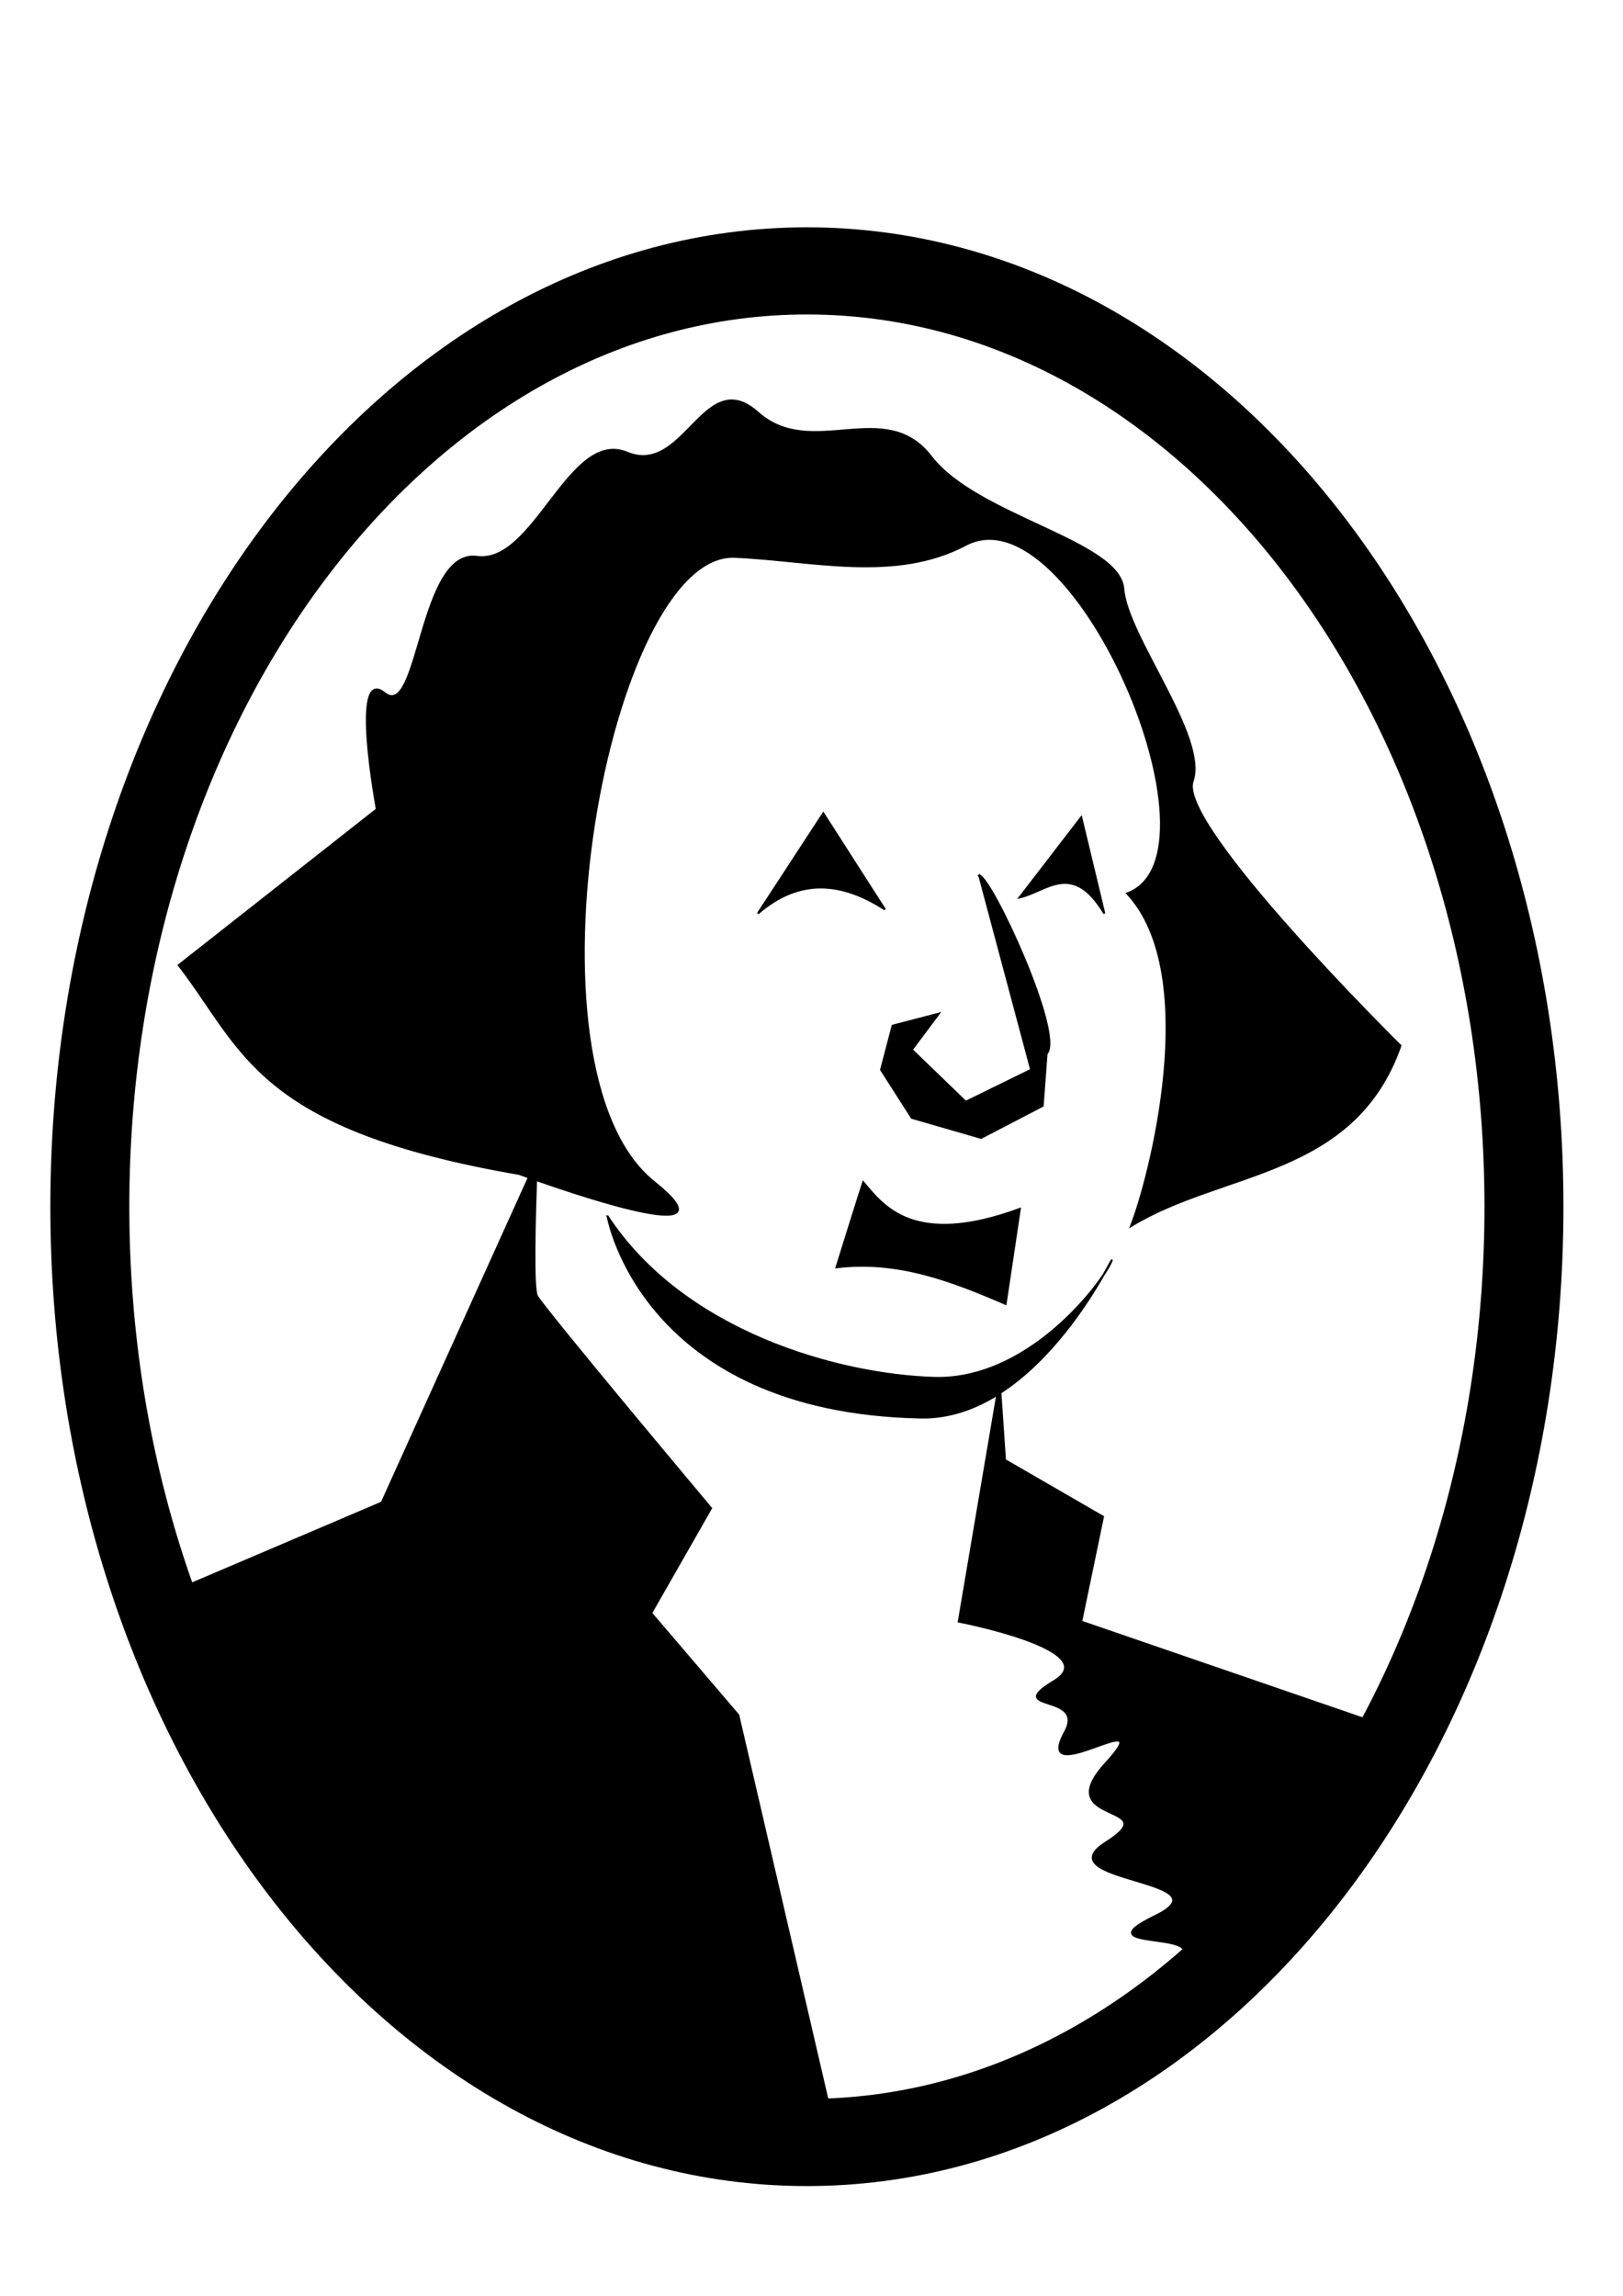
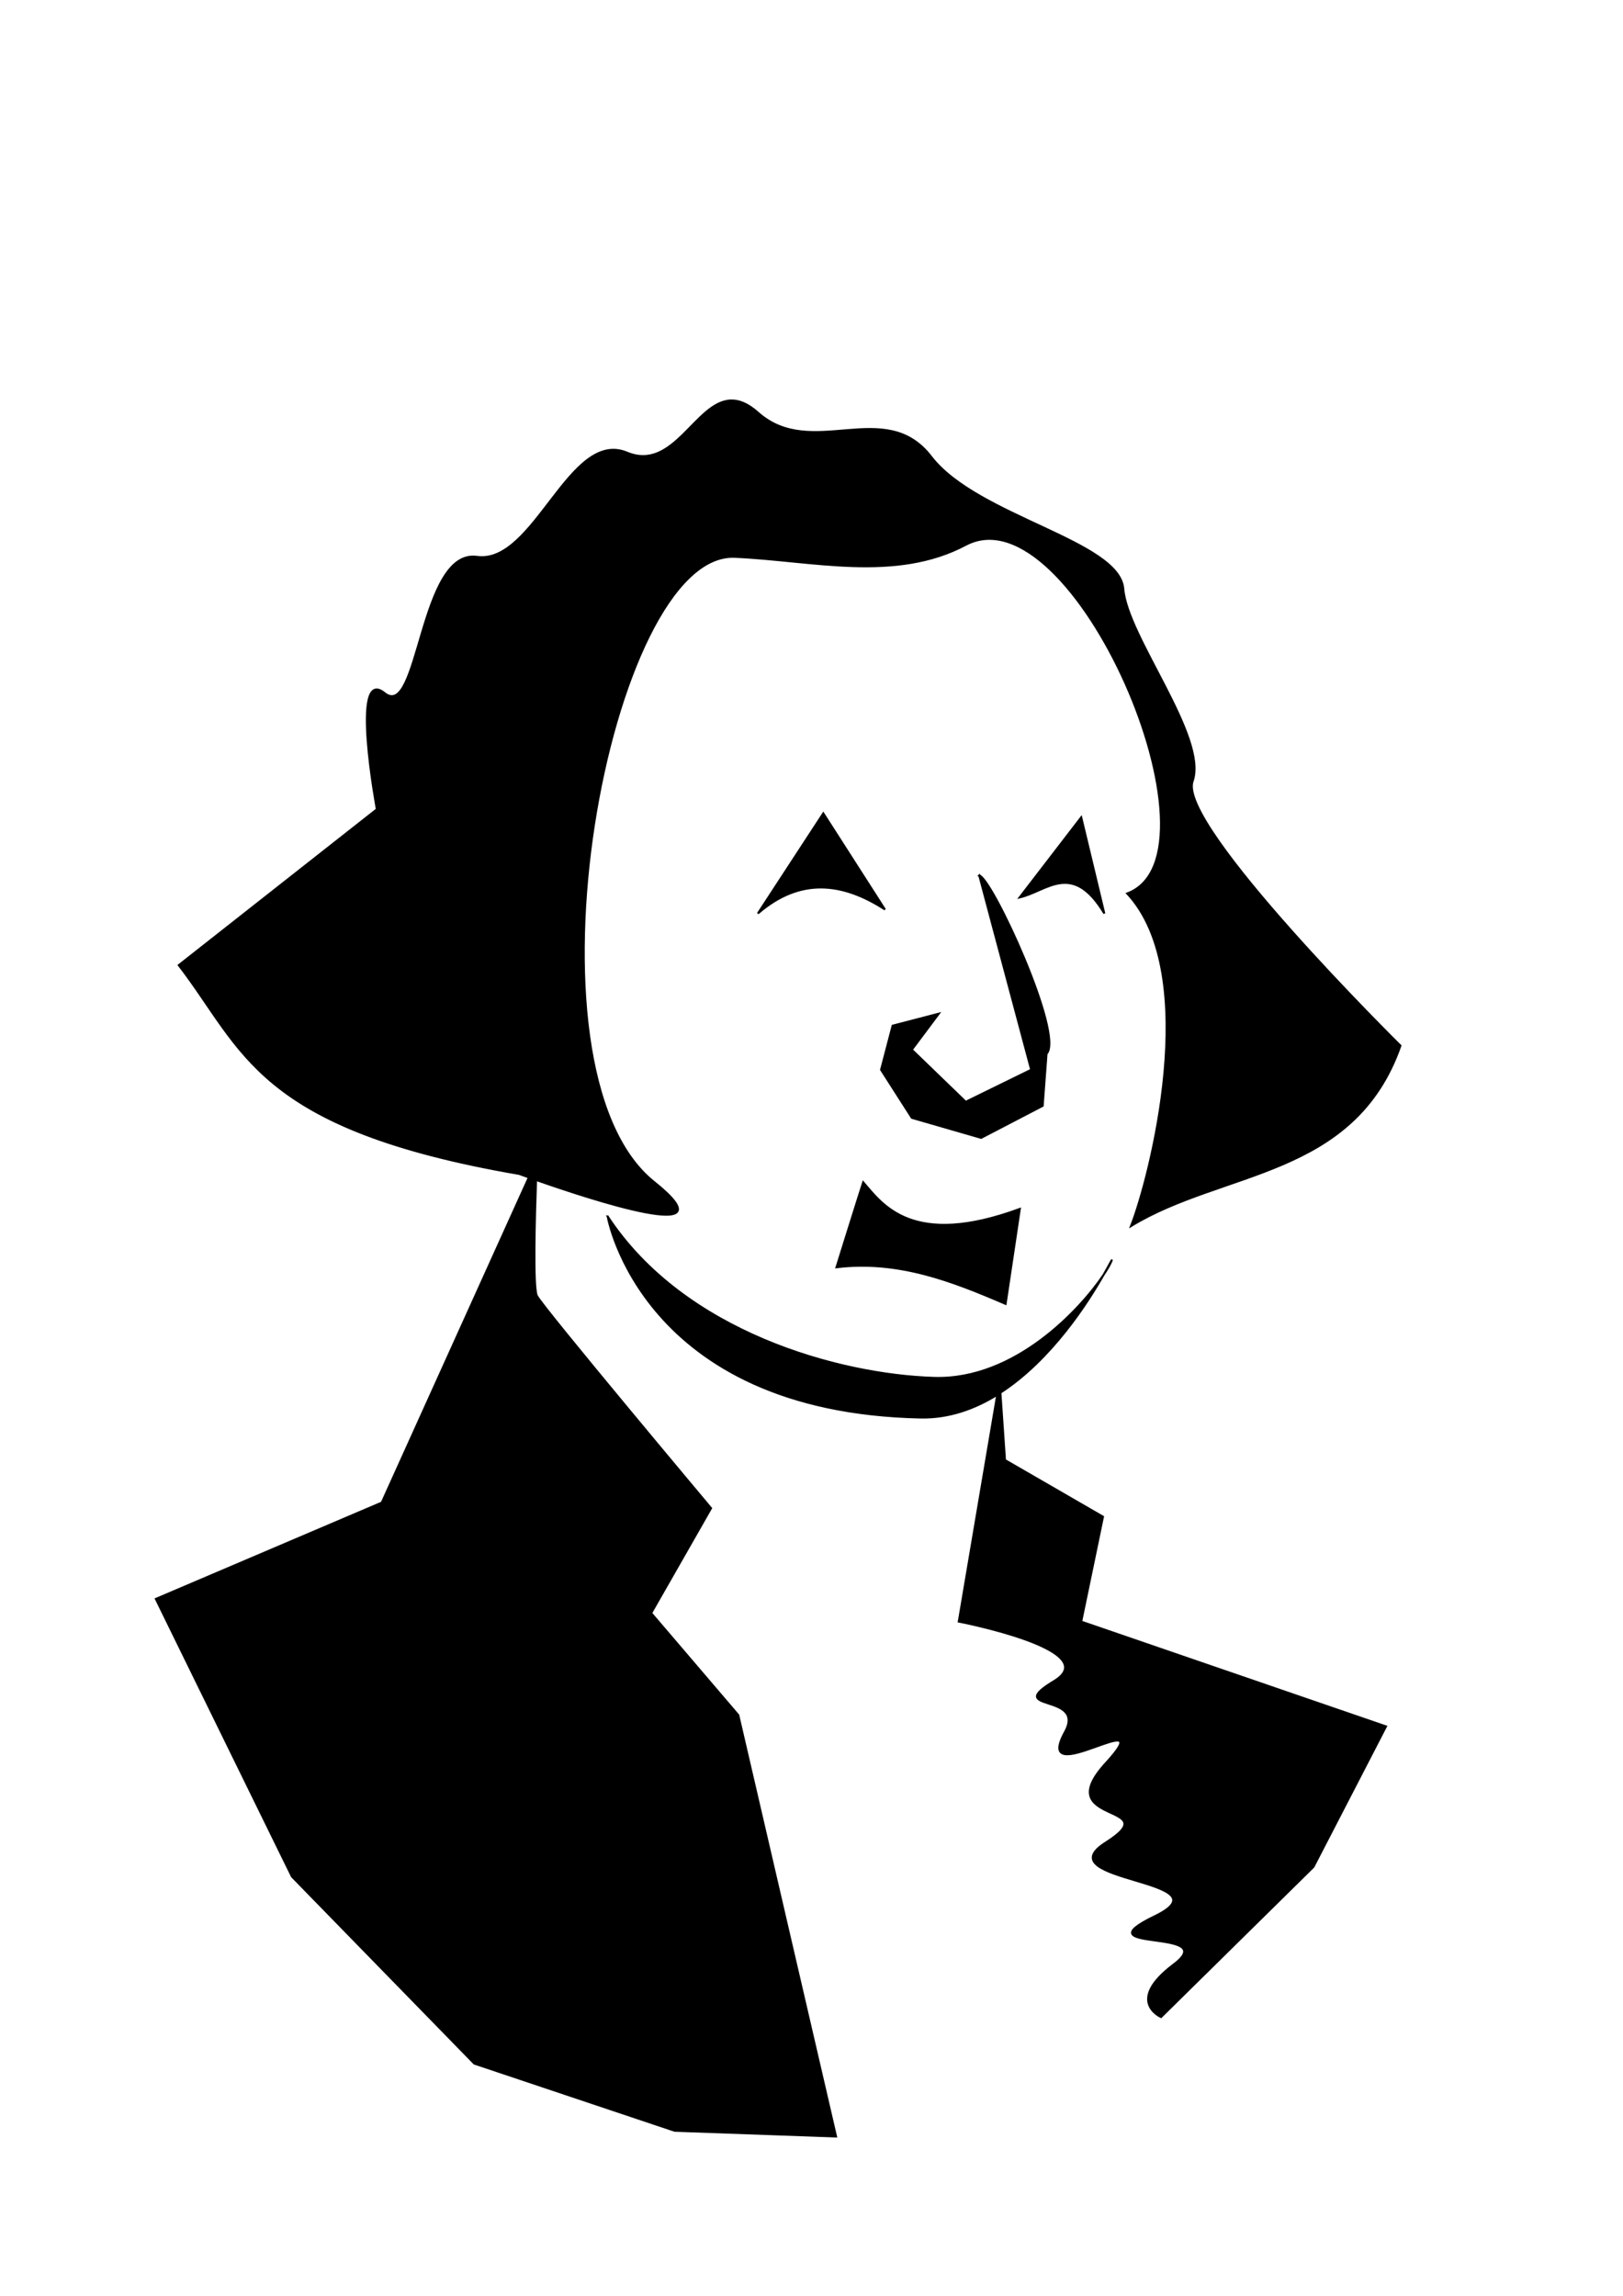
<svg xmlns="http://www.w3.org/2000/svg" id="svg5572" viewBox="0 0 744.09 1052.4" version="1.1">
  <g id="layer1">
    <g id="g6187" stroke="#000" transform="matrix(3.799 0 0 3.799 -4183.9 954.19)">
      <path id="path6150" stroke-width=".235px" d="m1189.5-202.85c-4.262 0.157-6.855 8.654-12.516 6.297-6.968-2.901-11.146 13.539-18.114 12.572-6.968-0.967-6.971 19.823-11.151 16.438-4.181-3.385-0.927 14.023-0.927 14.023l-23.904 18.809c7.864 10.206 9.27 19.706 41.091 25.188 0 0 0.437 0.162 1.157 0.419l-17.747 39.234-27.267 11.622 16.425 33.505 22.008 22.564 24.178 8.106 19.481 0.692-11.801-50.851-10.512-12.303 7.228-12.654s-20.367-24.27-21.024-25.637c-0.49-1.02-0.247-9.653-0.093-13.97 6.189 2.178 24.073 8.111 14.226 0.239-17.083-13.656-5.494-76.087 9.75-75.424 9.34 0.406 19.345 3.061 27.871-1.451 12.938-6.847 31.99 37.431 19.486 42.068 9.139 9.814 2.701 34.464 0.46 40.131 11.109-6.802 26.909-5.804 32.52-21.763 0 0-26.941-26.594-25.083-31.912 1.858-5.319-7.899-17.405-8.363-23.207-0.465-5.802-17.626-8.7-23.201-15.952-5.574-7.253-14.398 0.485-20.901-5.317-1.219-1.088-2.293-1.502-3.276-1.466zm11.173 49.816-7.896 12.086c5.11-4.419 10.223-3.786 15.333-0.486zm31.126 0.479-7.436 9.67c3.295-0.742 6.356-4.478 10.224 1.937zm-12.308 7.015 6.265 23.446-7.896 3.867-6.503-6.282 3.255-4.353-5.576 1.451-1.394 5.317 3.715 5.804 8.363 2.416 7.429-3.866 0.467-6.282c2.155-2.243-6.587-21.185-8.126-21.517zm-14.004 37.013c-0.31 0.931-3.226 10.268-3.226 10.268 7.439-0.908 13.954 1.636 20.413 4.42l1.717-11.465c-12.938 4.761-16.557-0.476-18.904-3.223zm-30.838 4.128s4.075 23.576 37.772 24.269c3.376 0.069 6.48-1.034 9.24-2.745l-4.642 27.365s17.737 3.419 11.496 7.18c-6.241 3.761 3.943 1.369 1.315 6.155-4.074 7.421 11.827-3.767 4.929 3.754-6.898 7.521 7.554 4.786 0 9.573-7.555 4.786 15.103 4.448 5.906 8.892s8.211 1.367 2.299 5.811-1.534 6.353-1.534 6.353l18.394-18.121 8.762-16.95-36.788-12.647 2.63-12.654-11.827-6.836-0.553-8.13c6.192-4.012 10.584-10.956 12.437-14.202-2.714 4.034-10.605 12.707-20.42 12.415-11.496-0.342-30.22-5.465-39.417-19.482zm59.837 7.067c0.465-0.691 0.783-1.25 0.927-1.601 0.226-0.548-0.122 0.191-0.927 1.601z" />
-       <path id="path6166" stroke-width="46.946" transform="matrix(.203 0 0 .224 903.81 -232.01)" fill="none" d="m1878.9 564.46c0 278.39-190.85 504.07-426.28 504.07s-426.28-225.68-426.28-504.07 190.85-504.07 426.28-504.07 426.28 225.68 426.28 504.07z" />
    </g>
  </g>
</svg>